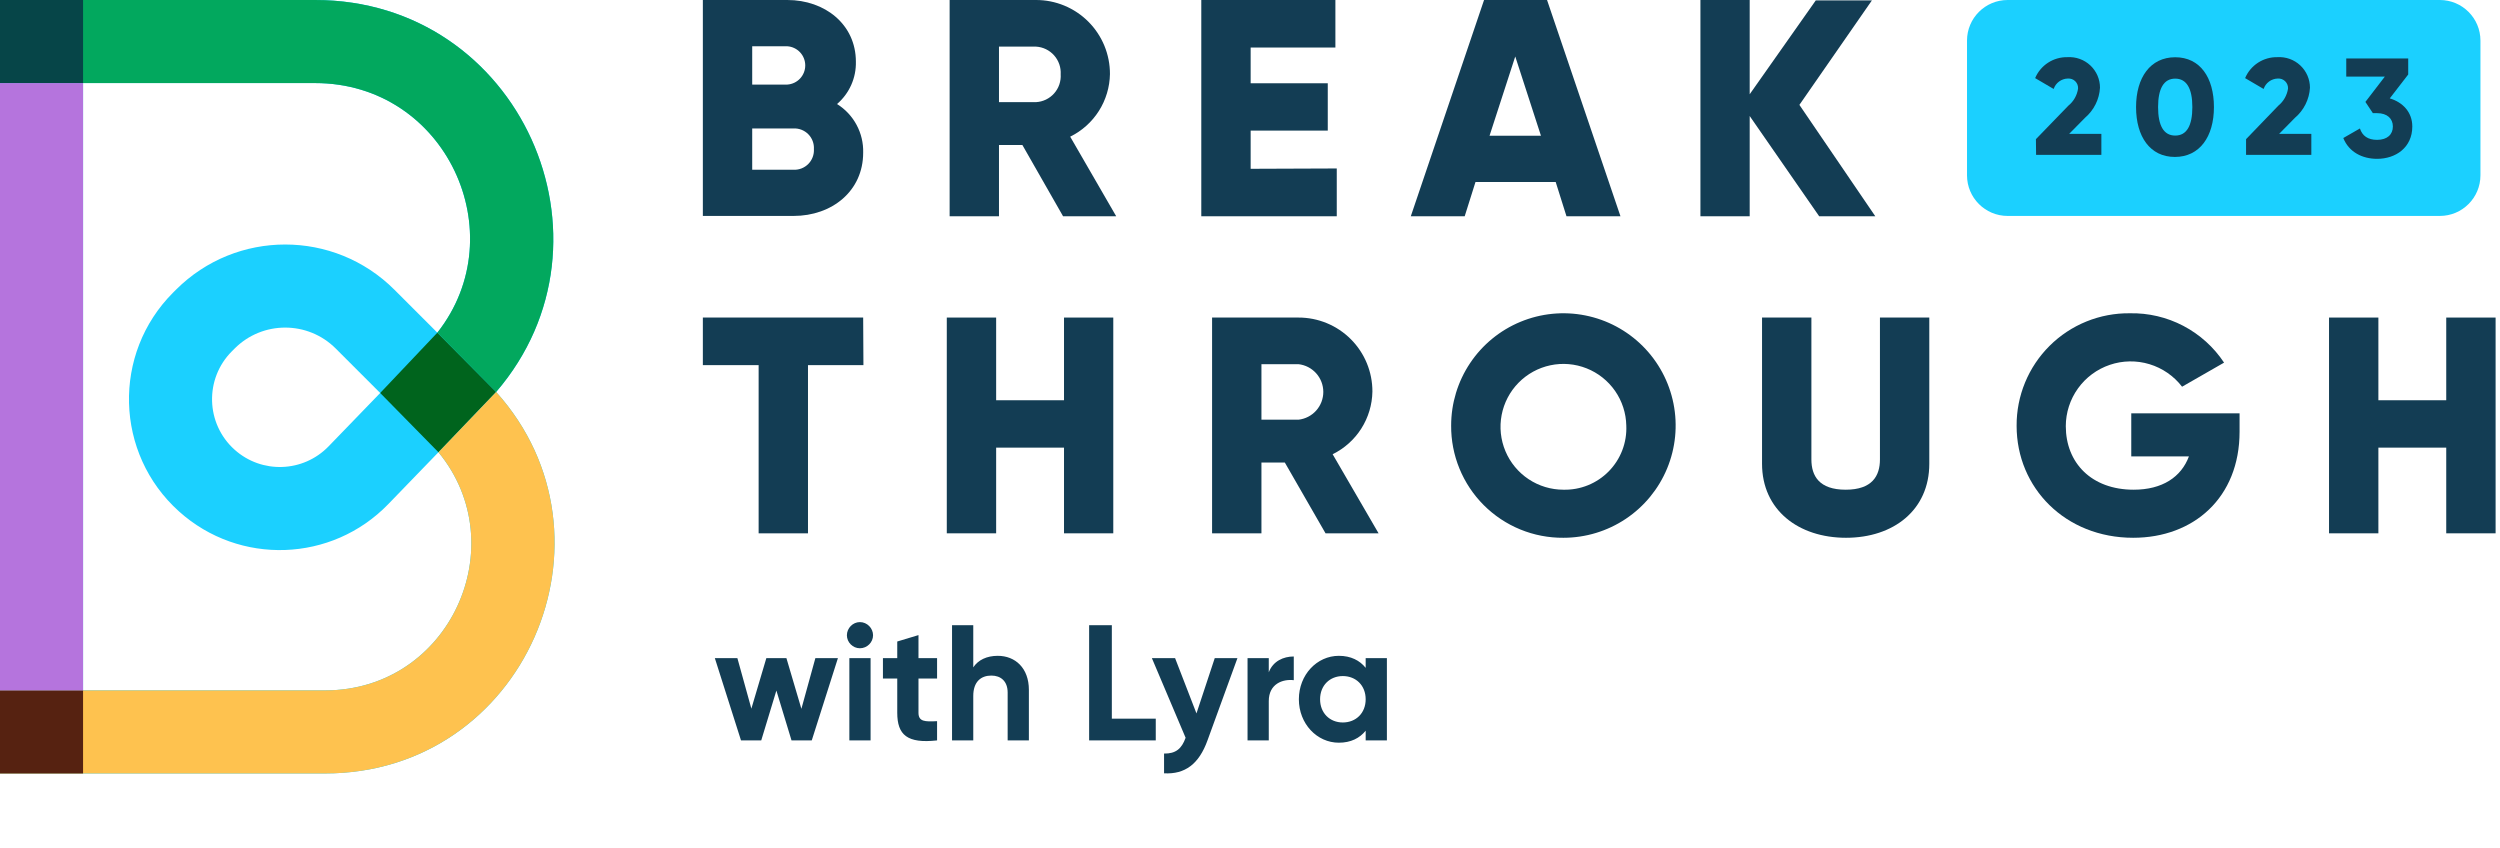
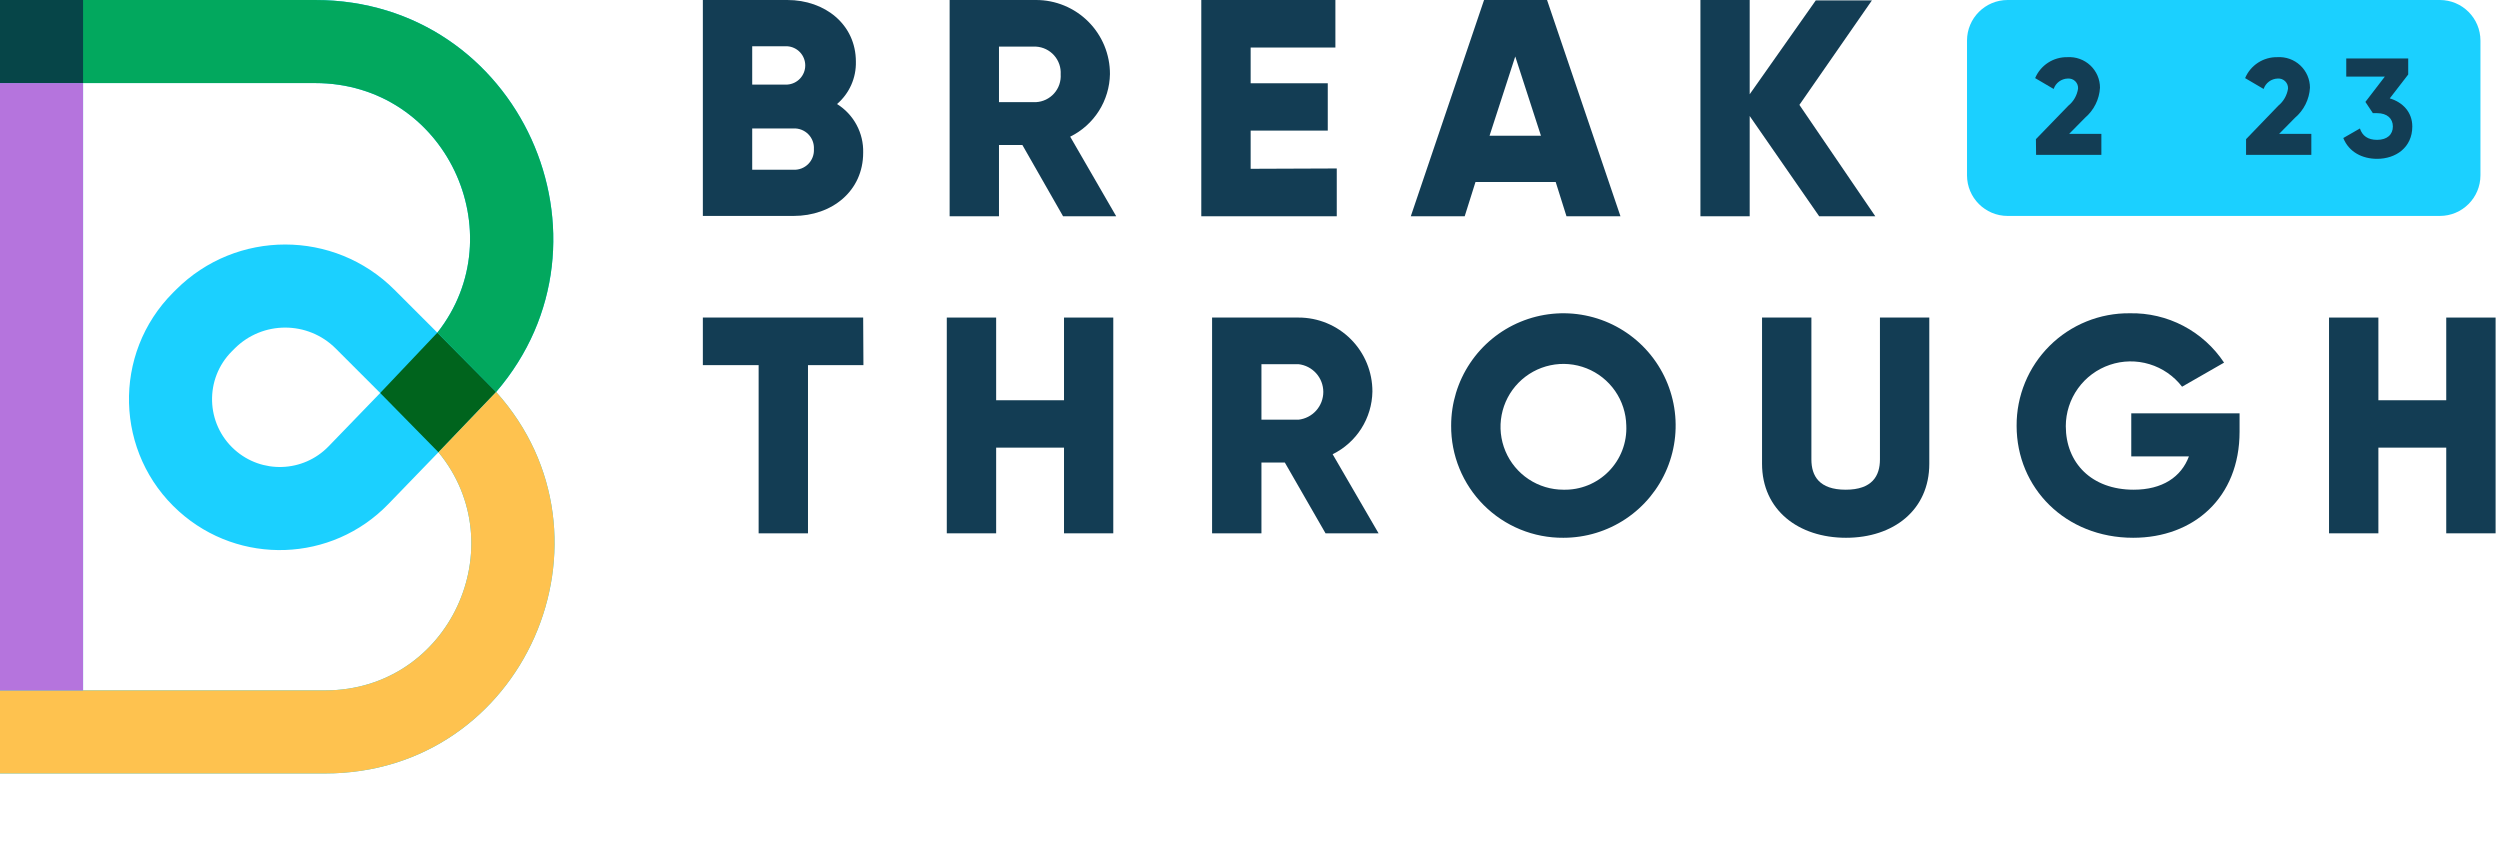
<svg xmlns="http://www.w3.org/2000/svg" width="342" height="116" viewBox="0 0 342 116" fill="none">
  <path d="M118.117 49.948H110.533V72.958H103.781V49.948H96.15V43.442H118.082L118.117 49.948Z" fill="#133D54" />
  <path d="M152.297 43.442V72.958H145.557V61.236H136.273V72.958H129.521V43.442H136.273V54.754H145.557V43.442H152.297Z" fill="#133D54" />
  <path d="M175.765 63.276H172.565V72.958H165.813V43.442H177.629C178.959 43.439 180.277 43.699 181.507 44.207C182.736 44.715 183.853 45.461 184.793 46.402C185.733 47.343 186.478 48.461 186.985 49.691C187.491 50.922 187.75 52.24 187.745 53.57C187.715 55.36 187.191 57.108 186.232 58.62C185.272 60.132 183.914 61.349 182.306 62.139L188.589 72.958H181.333L175.765 63.276ZM172.565 57.415H177.629C178.564 57.311 179.427 56.866 180.054 56.165C180.681 55.464 181.028 54.557 181.028 53.617C181.028 52.676 180.681 51.769 180.054 51.069C179.427 50.368 178.564 49.923 177.629 49.819H172.565V57.415Z" fill="#133D54" />
  <path d="M198.517 58.212C198.517 55.175 199.418 52.206 201.105 49.681C202.793 47.155 205.191 45.187 207.997 44.025C210.803 42.862 213.89 42.558 216.869 43.151C219.848 43.743 222.584 45.206 224.732 47.353C226.879 49.501 228.342 52.237 228.934 55.216C229.527 58.195 229.223 61.282 228.06 64.088C226.898 66.894 224.93 69.292 222.405 70.98C219.879 72.667 216.91 73.568 213.873 73.568C211.852 73.583 209.849 73.197 207.978 72.43C206.108 71.664 204.409 70.534 202.98 69.105C201.551 67.676 200.421 65.977 199.655 64.107C198.888 62.236 198.502 60.233 198.517 58.212V58.212ZM222.477 58.212C222.443 56.518 221.909 54.872 220.943 53.48C219.976 52.089 218.621 51.014 217.046 50.389C215.471 49.765 213.747 49.619 212.09 49.971C210.432 50.322 208.916 51.156 207.73 52.365C206.544 53.575 205.742 55.109 205.424 56.773C205.106 58.437 205.286 60.157 205.942 61.719C206.598 63.281 207.701 64.615 209.112 65.553C210.523 66.491 212.179 66.991 213.873 66.992C215.026 67.02 216.172 66.811 217.241 66.378C218.309 65.944 219.277 65.296 220.084 64.472C220.891 63.648 221.52 62.668 221.932 61.591C222.343 60.514 222.529 59.364 222.477 58.212V58.212Z" fill="#133D54" />
  <path d="M241.047 63.44V43.442H247.799V62.854C247.799 65.093 248.854 66.992 252.487 66.992C256.121 66.992 257.176 65.093 257.176 62.854V43.442H263.928V63.44C263.928 69.77 259.04 73.568 252.534 73.568C246.029 73.568 241.047 69.77 241.047 63.44Z" fill="#133D54" />
  <path d="M306.373 59.056C306.373 68.082 300.09 73.568 291.815 73.568C282.531 73.568 275.873 66.734 275.873 58.259C275.86 56.226 276.252 54.21 277.027 52.331C277.802 50.451 278.943 48.744 280.385 47.31C281.826 45.876 283.539 44.744 285.423 43.979C287.307 43.215 289.324 42.833 291.357 42.856C293.902 42.803 296.418 43.394 298.673 44.574C300.927 45.755 302.846 47.486 304.252 49.608L298.508 52.902C297.379 51.434 295.819 50.357 294.047 49.82C292.275 49.283 290.379 49.314 288.626 49.909C286.872 50.503 285.348 51.631 284.268 53.135C283.188 54.639 282.605 56.443 282.601 58.294C282.601 63.323 286.118 66.992 291.885 66.992C295.812 66.992 298.391 65.257 299.446 62.432H291.557V56.547H306.373V59.056Z" fill="#133D54" />
  <path d="M341.398 43.442V72.958H334.646V61.236H325.363V72.958H318.611V43.442H325.363V54.754H334.646V43.442H341.398Z" fill="#133D54" />
  <path d="M118.082 20.889C118.082 26.128 113.827 29.54 108.552 29.54H96.15V0H107.708C112.854 0 117.085 3.341 117.085 8.44C117.111 9.536 116.893 10.624 116.447 11.625C116.001 12.626 115.338 13.516 114.507 14.231C115.631 14.933 116.552 15.916 117.179 17.084C117.807 18.252 118.118 19.564 118.082 20.889ZM102.902 6.33V11.57H107.708C108.372 11.525 108.995 11.23 109.45 10.743C109.905 10.257 110.158 9.616 110.158 8.95C110.158 8.284 109.905 7.643 109.45 7.156C108.995 6.67 108.372 6.374 107.708 6.33H102.902ZM111.342 20.396C111.363 20.023 111.306 19.649 111.174 19.298C111.042 18.948 110.838 18.63 110.575 18.363C110.312 18.097 109.996 17.889 109.648 17.752C109.299 17.616 108.926 17.554 108.552 17.571H102.902V23.221H108.552C108.927 23.239 109.301 23.177 109.651 23.04C110 22.902 110.317 22.693 110.58 22.426C110.843 22.158 111.047 21.838 111.178 21.486C111.309 21.135 111.365 20.759 111.342 20.385V20.396Z" fill="#133D54" />
  <path d="M139.861 19.834H136.661V29.587H129.909V6.83159e-06H141.725C143.055 -0.002 144.372 0.259 145.601 0.768C146.83 1.277 147.946 2.023 148.886 2.964C149.826 3.905 150.57 5.022 151.078 6.251C151.585 7.481 151.844 8.798 151.841 10.128C151.811 11.918 151.287 13.666 150.327 15.178C149.368 16.69 148.009 17.907 146.402 18.697L152.697 29.587H145.429L139.861 19.834ZM136.661 13.973H141.725C142.197 13.947 142.659 13.829 143.085 13.624C143.51 13.418 143.891 13.131 144.205 12.778C144.519 12.425 144.76 12.013 144.914 11.566C145.067 11.119 145.131 10.646 145.101 10.175C145.129 9.704 145.065 9.231 144.91 8.785C144.756 8.339 144.515 7.928 144.201 7.575C143.888 7.222 143.508 6.935 143.083 6.729C142.658 6.523 142.196 6.404 141.725 6.377H136.661V13.973Z" fill="#133D54" />
  <path d="M182.869 23.046V29.587H164.337V0H182.682V6.506H171.089V11.394H181.639V17.864H171.089V23.092L182.869 23.046Z" fill="#133D54" />
  <path d="M212.819 24.898H201.847L200.37 29.587H192.997L203.019 0H211.635L221.68 29.587H214.295L212.819 24.898ZM210.802 18.568L207.286 7.725L203.769 18.568H210.802Z" fill="#133D54" />
  <path d="M248.865 29.587L239.358 15.872V29.587H232.618V0H239.358V12.894L248.396 0.059H256.074L246.157 14.348L256.543 29.587H248.865Z" fill="#133D54" />
  <path d="M333.769 0H274.643C271.575 0 269.087 2.488 269.087 5.556V23.983C269.087 27.052 271.575 29.54 274.643 29.54H333.769C336.838 29.54 339.325 27.052 339.325 23.983V5.556C339.325 2.488 336.838 0 333.769 0Z" fill="#1BD0FF" />
  <path d="M278.514 19.037L282.943 14.464C283.668 13.879 284.145 13.044 284.279 12.124C284.292 11.938 284.264 11.751 284.197 11.576C284.131 11.402 284.027 11.243 283.894 11.112C283.76 10.981 283.6 10.88 283.424 10.817C283.247 10.754 283.06 10.729 282.873 10.744C282.443 10.755 282.027 10.898 281.681 11.154C281.335 11.409 281.076 11.764 280.94 12.171L278.408 10.686C278.772 9.821 279.388 9.086 280.176 8.575C280.963 8.064 281.887 7.801 282.826 7.82C283.398 7.785 283.97 7.867 284.508 8.061C285.047 8.255 285.54 8.557 285.957 8.948C286.374 9.339 286.706 9.811 286.934 10.335C287.161 10.859 287.279 11.425 287.279 11.996C287.234 12.785 287.029 13.556 286.676 14.264C286.324 14.971 285.831 15.6 285.229 16.113L283.061 18.312H287.467V21.189H278.537L278.514 19.037Z" fill="#133D54" />
-   <path d="M292.213 14.651C292.213 10.604 294.171 7.832 297.569 7.832C300.967 7.832 302.866 10.604 302.866 14.651C302.866 18.698 300.909 21.47 297.522 21.47C294.135 21.47 292.213 18.698 292.213 14.651ZM299.913 14.651C299.913 12.125 299.139 10.756 297.569 10.756C295.999 10.756 295.225 12.125 295.225 14.651C295.225 17.178 295.987 18.546 297.569 18.546C299.151 18.546 299.913 17.178 299.913 14.651Z" fill="#133D54" />
  <path d="M307.261 19.037L311.667 14.464C312.387 13.876 312.863 13.042 313.003 12.124C313.014 11.937 312.984 11.75 312.916 11.576C312.848 11.401 312.743 11.243 312.609 11.112C312.474 10.981 312.313 10.881 312.137 10.817C311.96 10.754 311.772 10.729 311.585 10.744C311.157 10.758 310.743 10.902 310.4 11.157C310.056 11.412 309.799 11.766 309.663 12.171L307.132 10.686C307.496 9.821 308.111 9.086 308.899 8.575C309.687 8.064 310.61 7.801 311.55 7.82C312.121 7.785 312.693 7.867 313.232 8.061C313.77 8.255 314.263 8.557 314.68 8.948C315.097 9.339 315.43 9.811 315.657 10.335C315.885 10.86 316.002 11.425 316.003 11.996C315.957 12.785 315.752 13.556 315.4 14.264C315.047 14.972 314.555 15.601 313.952 16.113L311.784 18.312H316.19V21.189H307.261V19.037Z" fill="#133D54" />
  <path d="M326.92 13.46L329.443 10.191V7.999H320.967V10.48H326.245L323.587 13.941L324.608 15.479H325.186C326.573 15.479 327.344 16.229 327.344 17.305C327.344 18.401 326.573 19.132 325.186 19.132C323.914 19.132 323.163 18.574 322.836 17.575L320.562 18.882C321.333 20.805 323.163 21.728 325.186 21.728C327.729 21.728 330.002 20.189 330.002 17.305C330.002 15.325 328.673 13.979 326.92 13.46Z" fill="#133D54" />
  <path fill-rule="evenodd" clip-rule="evenodd" d="M0 0H43.099C71.123 0 85.731 32.848 67.873 53.619C85.749 73.512 71.771 105.81 44.458 105.81H0V0ZM59.83 45.508L53.964 39.642C45.707 31.385 32.321 31.385 24.064 39.642L23.689 40.017C15.321 48.385 15.688 62.06 24.493 69.968C32.753 77.386 45.401 76.941 53.12 68.96L59.979 61.869C70.455 74.591 61.555 94.445 44.458 94.445H11.365V11.365H43.099C61.001 11.365 70.489 31.968 59.83 45.508ZM52.01 53.76L44.951 61.06C41.482 64.646 35.798 64.846 32.086 61.512C28.13 57.959 27.965 51.813 31.725 48.053L32.1 47.678C35.919 43.86 42.11 43.86 45.928 47.678L52.01 53.76Z" fill="#1BD0FF" />
  <path d="M59.83 45.508L52.011 53.761L59.979 61.869L67.874 53.62L59.83 45.508Z" fill="#00641D" />
  <path fill-rule="evenodd" clip-rule="evenodd" d="M43.099 0H0V11.365H43.099C61.001 11.365 70.489 31.968 59.83 45.508C67.873 53.619 59.83 45.508 67.873 53.619C85.731 32.848 71.123 0 43.099 0Z" fill="#02A85E" />
  <path d="M67.873 53.62C85.749 73.512 71.771 105.811 44.458 105.811H0V94.446H44.458C61.555 94.446 70.455 74.591 59.979 61.869L67.873 53.62Z" fill="#FEC24F" />
  <rect width="11.363" height="11.367" fill="#064548" />
-   <rect y="94.443" width="11.363" height="11.367" fill="#562211" />
  <path d="M0 11.367H11.363V94.443H0V11.367Z" fill="#B574DD" />
-   <path d="M111.543 90.032L109.63 96.966L107.582 90.032H104.835L102.787 96.943L100.874 90.032H97.79L101.369 101.287H104.138L106.209 94.467L108.279 101.287H111.048L114.627 90.032H111.543ZM117.633 88.682C118.623 88.682 119.434 87.871 119.434 86.904C119.434 85.936 118.623 85.103 117.633 85.103C116.665 85.103 115.855 85.936 115.855 86.904C115.855 87.871 116.665 88.682 117.633 88.682ZM116.192 101.287H119.096V90.032H116.192V101.287ZM128.192 92.824V90.032H125.648V86.881L122.744 87.759V90.032H120.786V92.824H122.744V97.506C122.744 100.545 124.117 101.738 128.192 101.287V98.654C126.526 98.744 125.648 98.721 125.648 97.506V92.824H128.192ZM136.497 89.717C134.988 89.717 133.818 90.28 133.143 91.293V85.531H130.239V101.287H133.143V95.21C133.143 93.251 134.201 92.418 135.619 92.418C136.924 92.418 137.847 93.206 137.847 94.737V101.287H140.751V94.377C140.751 91.383 138.883 89.717 136.497 89.717ZM152.099 98.316V85.531H148.993V101.287H158.109V98.316H152.099ZM166.176 90.032L163.677 97.596L160.751 90.032H157.577L162.192 100.927C161.651 102.435 160.841 103.111 159.243 103.088V105.789C162.102 105.947 164.015 104.529 165.185 101.287L169.282 90.032H166.176ZM173.568 91.968V90.032H170.664V101.287H173.568V95.907C173.568 93.544 175.481 92.869 176.989 93.049V89.807C175.571 89.807 174.153 90.438 173.568 91.968ZM186.824 90.032V91.361C186.013 90.348 184.798 89.717 183.155 89.717C180.161 89.717 177.685 92.306 177.685 95.66C177.685 99.014 180.161 101.602 183.155 101.602C184.798 101.602 186.013 100.972 186.824 99.959V101.287H189.727V90.032H186.824ZM183.695 98.834C181.917 98.834 180.588 97.551 180.588 95.66C180.588 93.769 181.917 92.486 183.695 92.486C185.496 92.486 186.824 93.769 186.824 95.66C186.824 97.551 185.496 98.834 183.695 98.834Z" fill="#133D54" />
</svg>